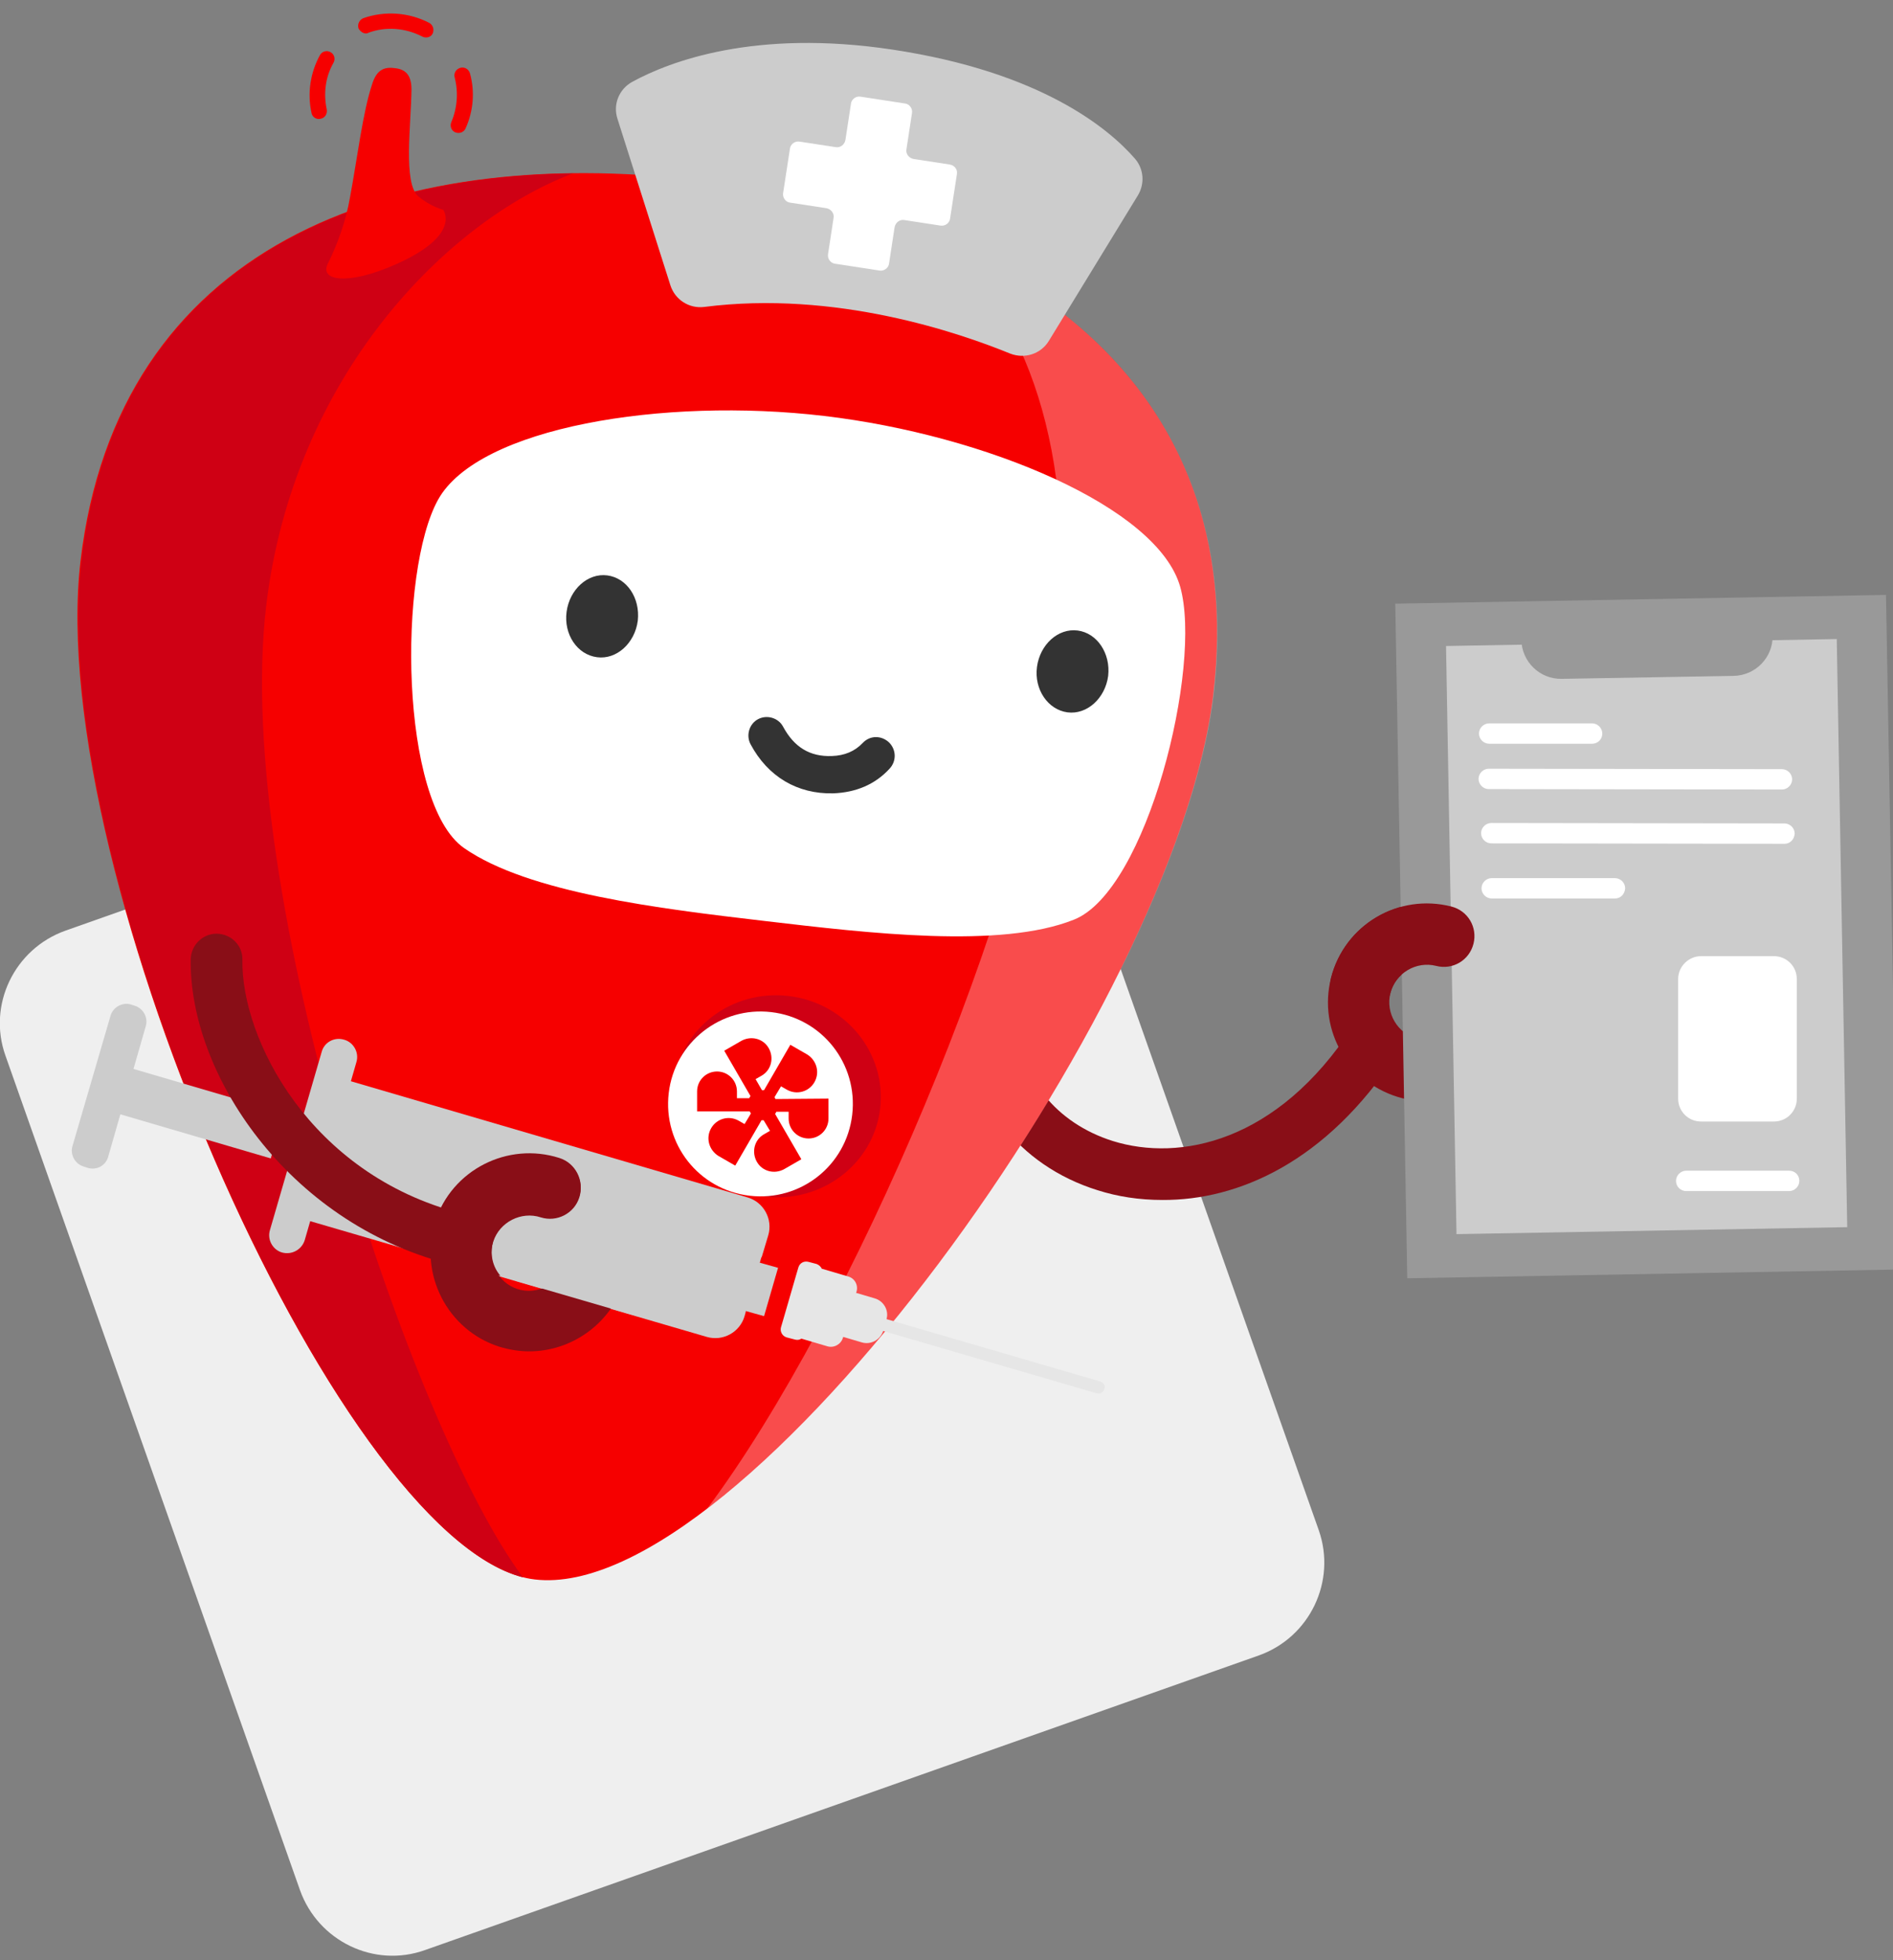
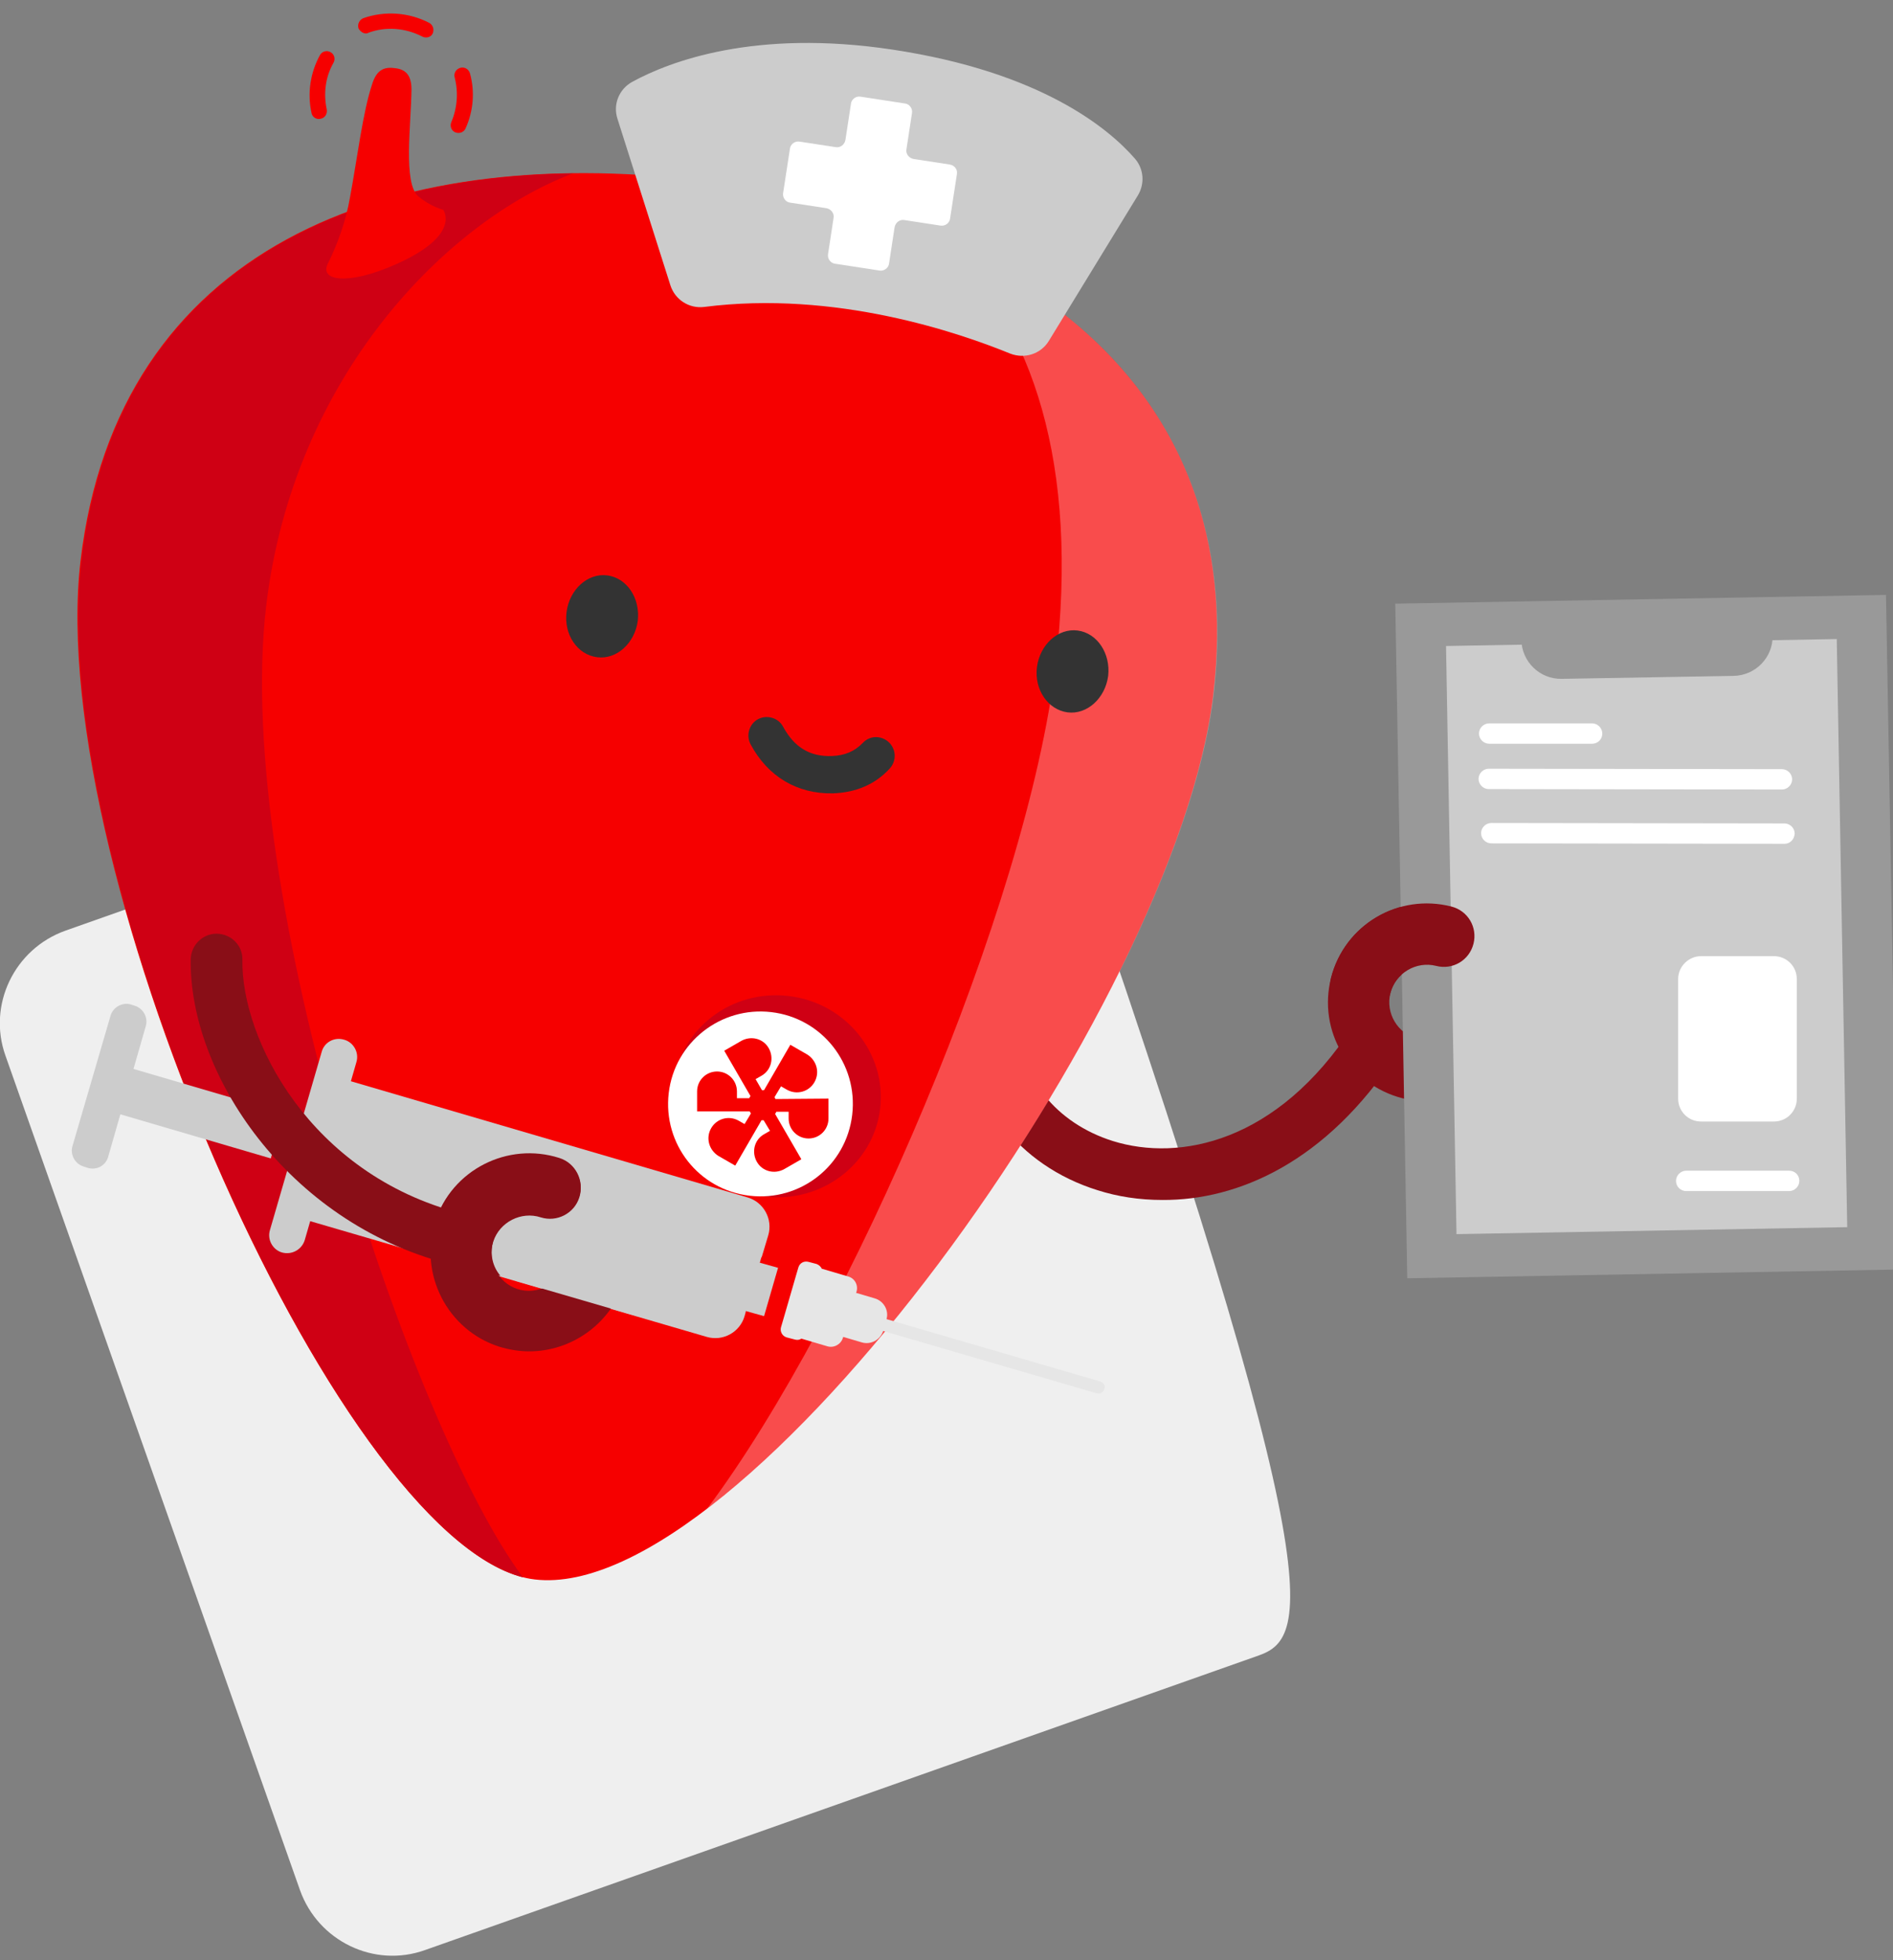
<svg xmlns="http://www.w3.org/2000/svg" version="1.1" id="Livello_1" x="0px" y="0px" viewBox="0 0 446.7 462.3" style="enable-background:new 0 0 446.7 462.3;" xml:space="preserve">
  <rect x="0" y="0" width="446.7" height="462.3" fill="#808080" stroke="none" />
  <style type="text/css">
	.st0{fill:#EFEFEF;}
	.st1{fill:#890E17;}
	.st2{fill:#999999;}
	.st3{fill:#CCCCCC;}
	.st4{fill:#FFFFFF;}
	.st5{fill:#F60000;}
	.st6{fill:#CF0014;}
	.st7{opacity:0.3;fill:#FFFFFF;enable-background:new    ;}
	.st8{fill:#333333;}
	.st9{fill-rule:evenodd;clip-rule:evenodd;fill:#333333;}
	.st10{fill:#E6E6E6;}
</style>
  <g>
-     <path class="st0" d="M297.1,390.4l-196.8,69.5c-12,4.3-25.2-2.1-29.5-14.1L1.3,249c-4.3-12,2.1-25.2,14.1-29.5L212.2,150   c12-4.3,25.2,2.1,29.5,14.1l69.5,196.8C315.4,372.9,309.1,386.1,297.1,390.4z" />
+     <path class="st0" d="M297.1,390.4l-196.8,69.5c-12,4.3-25.2-2.1-29.5-14.1L1.3,249c-4.3-12,2.1-25.2,14.1-29.5L212.2,150   c12-4.3,25.2,2.1,29.5,14.1C315.4,372.9,309.1,386.1,297.1,390.4z" />
    <g>
      <path class="st1" d="M274.3,283c-5.5,0-10.6-0.8-15.3-2.3c-18.7-5.8-30.9-21.7-30.5-39.4c0.1-3.4,2.8-6,6.3-5.9    c3.4,0.1,6,2.9,5.9,6.3c-0.3,12.2,8.5,23.2,21.9,27.4c15.7,4.9,38.8,0.4,56.6-27c1.8-2.8,5.6-3.6,8.5-1.8s3.6,5.6,1.8,8.5    C313,274.1,292.1,283.1,274.3,283L274.3,283z" />
      <path class="st1" d="M336.7,259.7c-1.9,0-3.9-0.2-5.8-0.7c-12.5-3.2-20-15.9-16.8-28.4s15.9-20,28.4-16.8c3.9,1,6.2,4.9,5.2,8.8    c-1,3.9-4.9,6.2-8.8,5.2c-4.7-1.2-9.6,1.7-10.8,6.4c-1.2,4.7,1.7,9.6,6.4,10.8c2.3,0.6,4.7,0.2,6.7-1s3.5-3.1,4.1-5.4    c1-3.9,4.9-6.2,8.8-5.2s6.2,4.9,5.2,8.8c-1.5,6-5.3,11.1-10.7,14.3C344.9,258.6,340.9,259.7,336.7,259.7L336.7,259.7z" />
      <rect x="330.6" y="141.3" transform="matrix(1 -1.780364e-02 1.780364e-02 1 -3.87 6.952)" class="st2" width="115.8" height="159.1" />
      <rect x="342.4" y="151.5" transform="matrix(1 -1.780364e-02 1.780364e-02 1 -3.87 6.952)" class="st3" width="92.2" height="138.7" />
      <path class="st2" d="M359,143.4l59.2-1.1l0.1,7.6c0.1,5.1-4,9.4-9.2,9.5l-40.6,0.7c-5.1,0.1-9.4-4-9.5-9.2V143.4L359,143.4    L359,143.4z" />
      <path class="st4" d="M422.2,280.9L422.2,280.9h-24.3c-1.3,0-2.4-1-2.4-2.4c0-1.3,1.1-2.4,2.4-2.4l0,0h24.3c1.3,0,2.4,1,2.4,2.4    C424.6,279.8,423.5,280.9,422.2,280.9z" />
      <path class="st4" d="M375.7,175.4L375.7,175.4h-24.3c-1.3,0-2.4-1.1-2.4-2.4c0-1.3,1.1-2.4,2.4-2.4l0,0h24.3    c1.3,0,2.4,1.1,2.4,2.4C378.1,174.4,377,175.4,375.7,175.4z" />
      <path class="st4" d="M420.5,186.2L420.5,186.2l-69.2-0.1c-1.3,0-2.4-1.1-2.4-2.4c0-1.3,1.1-2.4,2.4-2.4l0,0l69.2,0.1    c1.3,0,2.4,1.1,2.4,2.4C422.9,185.1,421.8,186.2,420.5,186.2z" />
      <path class="st4" d="M421.1,199L421.1,199l-69.2-0.1c-1.3,0-2.4-1.1-2.4-2.4c0-1.3,1.1-2.4,2.4-2.4l0,0l69.2,0.1    c1.3,0,2.4,1.1,2.4,2.4C423.4,198,422.4,199,421.1,199L421.1,199z" />
-       <path class="st4" d="M381.1,211.9L381.1,211.9H352c-1.3,0-2.4-1.1-2.4-2.4c0-1.3,1.1-2.4,2.4-2.4l0,0h29.1c1.3,0,2.4,1.1,2.4,2.4    C383.4,210.9,382.4,211.9,381.1,211.9z" />
      <path class="st4" d="M401.4,225.5h17.2c3,0,5.4,2.4,5.4,5.4v28.2c0,3-2.4,5.4-5.4,5.4h-17.2c-3,0-5.4-2.4-5.4-5.4v-28.2    C396,227.9,398.5,225.5,401.4,225.5z" />
      <path class="st5" d="M286.3,163.8c-8.7,73.8-110.8,214.5-160.1,208.7C81.7,367.3,10.3,206.1,19,132.3s72.3-98.5,146-89.8    C238.9,51.2,295,90.1,286.3,163.8L286.3,163.8z" />
      <path class="st6" d="M62.8,143c6.4-54.2,42.7-90.9,72.4-102.1c-60.4,0.8-108.6,27.9-116,91.5C10.6,204.6,78.8,360.6,123.4,372    C96.9,336.5,54.9,210,62.8,143z" />
      <path class="st7" d="M223.1,57.5c20.5,19.3,31.6,51.8,26,99.3c-6.7,56.8-48.2,153.6-82.3,199.1c50.7-38.7,112.8-135.2,119.6-192.1    C292.5,111.2,265.7,76.4,223.1,57.5z" />
-       <path class="st4" d="M278.5,138.4c-5.3-18.8-45.9-35.8-84-40.3s-81.6,2.7-91.1,19.7s-9.1,71.6,6.1,82.2s46.2,14.3,70.9,17.2    s55.7,6.6,73-0.3C270.7,210.1,283.8,157.2,278.5,138.4L278.5,138.4z" />
      <path class="st8" d="M196.6,187.1c-8.4,0.2-15.4-3.9-19.5-11.6c-1.1-2.1-0.3-4.8,1.8-5.9c2.1-1.1,4.8-0.3,5.9,1.8    c2.6,4.8,6.3,7.1,11.5,6.9c3-0.1,5.4-1.1,7.3-3.1c1.7-1.8,4.4-1.8,6.2-0.1c1.7,1.7,1.8,4.4,0.1,6.2    C206.5,185,202,186.9,196.6,187.1L196.6,187.1z" />
      <path class="st9" d="M150.5,146.4c-0.7,5.3-5,9.2-9.6,8.6c-4.7-0.6-7.9-5.4-7.2-10.7s5-9.2,9.6-8.6S151.1,141,150.5,146.4z" />
      <path class="st9" d="M261.5,159.4c-0.7,5.3-5,9.2-9.6,8.6c-4.6-0.6-7.9-5.4-7.2-10.7c0.7-5.3,5-9.2,9.6-8.6    C258.9,149.3,262.1,154.1,261.5,159.4z" />
      <path class="st6" d="M186.1,234.9c13.5,1.6,23.1,13.5,21.6,26.5s-13.7,22.4-27.2,20.8s-23.1-13.5-21.6-26.5    C160.5,242.6,172.6,233.3,186.1,234.9L186.1,234.9z" />
      <path class="st4" d="M182,238.7c12,1.4,20.5,12.2,19.1,24.2s-12.2,20.5-24.2,19.1s-20.5-12.2-19.1-24.2S170.1,237.3,182,238.7    L182,238.7z" />
      <path class="st5" d="M107.4,31.2c-0.9-0.4-1.3-1.5-0.9-2.4c1.4-3.3,1.7-7,0.8-10.5c-0.3-1,0.3-2,1.3-2.3s2,0.3,2.3,1.3    c1.2,4.3,0.8,8.9-1,12.9C109.5,31.2,108.4,31.6,107.4,31.2C107.5,31.2,107.4,31.2,107.4,31.2z" />
      <path class="st5" d="M85.6,7.7c-0.4-0.2-0.8-0.6-1-1c-0.3-1,0.2-2,1.1-2.4c5.1-1.8,10.8-1.4,15.6,1.1c0.9,0.5,1.2,1.6,0.8,2.5    s-1.6,1.2-2.5,0.7c-3.9-2-8.5-2.4-12.6-0.9C86.5,8,86,7.9,85.6,7.7z" />
      <path class="st5" d="M74.5,27.9c-0.5-0.2-0.9-0.7-1-1.3c-1-4.6-0.3-9.4,2-13.6c0.5-0.9,1.6-1.2,2.5-0.7s1.2,1.6,0.7,2.5    c-1.9,3.3-2.4,7.2-1.6,11c0.2,1-0.4,2-1.4,2.2C75.3,28.1,74.9,28.1,74.5,27.9L74.5,27.9z" />
      <path class="st5" d="M77.5,61.9c-2.5,4.4,4.6,5.5,16,0.4l0,0c15.5-6.9,11.1-12.8,11.1-12.8l0,0c-2.2-0.7-4.1-1.7-5.9-3.2    c-3.6-3.1-1.7-16.8-1.6-25.2c0-3.5-1.5-4.7-3.7-5c-2.6-0.4-4.5,0.2-5.6,3.8c-2.2,6.6-3.5,17.5-5.2,26.6    C81.6,52.3,79.6,57.6,77.5,61.9C76.2,64.8,76.2,64.8,77.5,61.9L77.5,61.9z" />
      <path class="st1" d="M321.1,239.6c-0.6,0-1.2-0.1-1.8-0.2c-3.9-1-6.2-4.9-5.2-8.8c3.2-12.5,15.9-20,28.4-16.8    c3.9,1,6.2,4.9,5.2,8.8c-1,3.9-4.9,6.2-8.8,5.2c-4.7-1.2-9.6,1.7-10.8,6.4C327.3,237.5,324.3,239.6,321.1,239.6L321.1,239.6z" />
      <path class="st5" d="M183,259.2c-0.1-0.2-0.2-0.3-0.2-0.5l1.5-2.5l1.4,0.8c2.3,1.3,5.2,0.5,6.5-1.8s0.5-5.1-1.7-6.5l-4-2.3    l-6.2,10.7c-0.1,0-0.2,0-0.3,0s-0.1,0-0.2,0l-1.5-2.6l1.4-0.8c2.3-1.3,3-4.2,1.7-6.5s-4.2-3-6.5-1.7l-4,2.3l6.2,10.7    c-0.1,0.1-0.2,0.3-0.3,0.5h-2.9v-1.6c0-2.6-2.1-4.7-4.7-4.7s-4.7,2.1-4.7,4.7v4.7h12.4c0.1,0.2,0.2,0.3,0.3,0.5l-1.5,2.5l-1.4-0.8    c-2.3-1.3-5.2-0.5-6.5,1.8s-0.5,5.1,1.7,6.5l4,2.3l6.2-10.7c0.1,0,0.2,0,0.3,0s0.1,0,0.2,0l1.5,2.5l-1.4,0.8    c-2.3,1.3-3,4.2-1.7,6.5s4.2,3,6.5,1.7l4-2.3l-6.2-10.7c0.1-0.1,0.2-0.3,0.3-0.5h2.9v1.6c0,2.6,2.1,4.7,4.7,4.7s4.7-2.1,4.7-4.7    v-4.7L183,259.2L183,259.2z" />
      <path class="st3" d="M158.2,67.3L145.7,28c-1.1-3.4,0.4-7,3.5-8.7c8.8-4.8,28.9-12.5,61.4-7.6c35.2,5.3,51.1,18.7,57.2,25.7    c2.1,2.4,2.4,5.9,0.7,8.7l-21,34.3c-1.9,3.1-5.7,4.3-9.1,3c-12-4.9-41.2-15-72.3-11C162.6,72.8,159.3,70.7,158.2,67.3L158.2,67.3z    " />
      <path class="st4" d="M224.1,38.8l-8.5-1.3c-1.1-0.2-1.9-1.2-1.7-2.3l1.3-8.5c0.2-1.1-0.6-2.2-1.7-2.3l-10.4-1.6    c-1.1-0.2-2.2,0.6-2.3,1.7l-1.3,8.5c-0.2,1.1-1.2,1.9-2.3,1.7l-8.5-1.3c-1.1-0.2-2.2,0.6-2.3,1.7l-1.6,10.4    c-0.2,1.1,0.6,2.2,1.7,2.3l8.5,1.3c1.1,0.2,1.9,1.2,1.7,2.3l-1.3,8.5c-0.2,1.1,0.6,2.2,1.7,2.3l10.4,1.6c1.1,0.2,2.2-0.6,2.3-1.7    l1.3-8.5c0.2-1.1,1.2-1.9,2.3-1.7l8.5,1.3c1.1,0.2,2.2-0.6,2.3-1.7l1.6-10.4C226,40,225.3,39,224.1,38.8L224.1,38.8z" />
      <path class="st10" d="M189.1,315.7l6.1,1.8c1.6,0.5,3.3-0.5,3.7-2l0.1-0.2l4.4,1.3c2.1,0.6,4.3-0.6,5-2.7l50.4,14.7    c0.8,0.2,1.5-0.2,1.8-1s-0.2-1.5-1-1.8l-50.4-14.7c0.6-2.1-0.7-4.3-2.8-4.9l-4.4-1.3l0.1-0.2c0.5-1.6-0.4-3.3-2.1-3.7l-6.1-1.8    c-0.2-0.5-0.7-0.9-1.2-1.1l-1.9-0.5c-1.1-0.3-2.1,0.3-2.4,1.3l-0.5,1.7l-3.1,10.7l-0.5,1.7c-0.3,1,0.3,2.1,1.3,2.4l1.9,0.5    C188.1,316.1,188.7,316,189.1,315.7L189.1,315.7z" />
      <path class="st3" d="M71.9,292.5l1.3-4.5l93.6,27.3c3.8,1.1,7.8-1.1,8.9-4.9l0.2-0.7l0.1-0.5l4.3,1.2l3.3-11.4l-4.3-1.2l0.3-1.1    l0.1-0.2l0.1-0.2l1.5-5c1.1-3.8-1.1-7.8-4.9-8.9L82.8,255l1.3-4.5c0.7-2.3-0.7-4.7-2.9-5.3l0,0c-2.3-0.7-4.7,0.6-5.3,2.9l-12.2,42    c-0.7,2.3,0.7,4.7,2.9,5.3l0,0C68.9,296,71.2,294.7,71.9,292.5L71.9,292.5z" />
      <path class="st3" d="M25.5,272.9l2.9-10.1l35.5,10.4l3.1-10.7l-35.5-10.4l2.9-10.1c0.6-2-0.6-4.2-2.6-4.8l-0.9-0.3    c-2-0.6-4.2,0.6-4.8,2.6l-9,30.8c-0.6,2,0.6,4.2,2.6,4.8l0.9,0.3C22.8,276.1,24.9,274.9,25.5,272.9L25.5,272.9z" />
      <path class="st1" d="M107.1,298.2c-0.5,0-1-0.1-1.5-0.2c-37.9-9.9-61-44.9-60.6-71.8c0.1-3.3,2.8-6,6.1-6h0.1    c3.4,0.1,6.1,2.8,6,6.2c-0.3,18.6,15.9,50.5,51.4,59.7c3.3,0.9,5.2,4.2,4.4,7.5C112.3,296.4,109.8,298.2,107.1,298.2L107.1,298.2z    " />
      <path class="st1" d="M124.9,318.7c-2.4,0-4.8-0.4-7.1-1.1c-12.2-3.9-19-17.1-15.1-29.3c3.9-12.2,17.1-19,29.3-15    c3.8,1.2,5.9,5.3,4.7,9.1s-5.3,5.9-9.1,4.7c-4.6-1.5-9.7,1.1-11.2,5.7c-1.5,4.7,1.1,9.7,5.7,11.2c4.6,1.5,9.7-1.1,11.2-5.7    c1.2-3.8,5.3-5.9,9.1-4.7c3.8,1.2,5.9,5.3,4.7,9.1C143.9,312.4,134.7,318.7,124.9,318.7L124.9,318.7z" />
      <path class="st1" d="M116.4,292.6c1.5-4.6,6.5-7.2,11.2-5.7c3.8,1.2,7.9-0.9,9.1-4.7c1.2-3.8-0.9-7.9-4.7-9.1    c-12.2-3.9-25.4,2.8-29.3,15c-0.8,2.6-1.2,5.4-1.1,8l16.5,4.8C116.2,298.7,115.5,295.6,116.4,292.6L116.4,292.6z" />
      <polygon class="st3" points="121.8,302.1 149.6,310.2 155.5,289.8 134,288.7   " />
    </g>
  </g>
</svg>